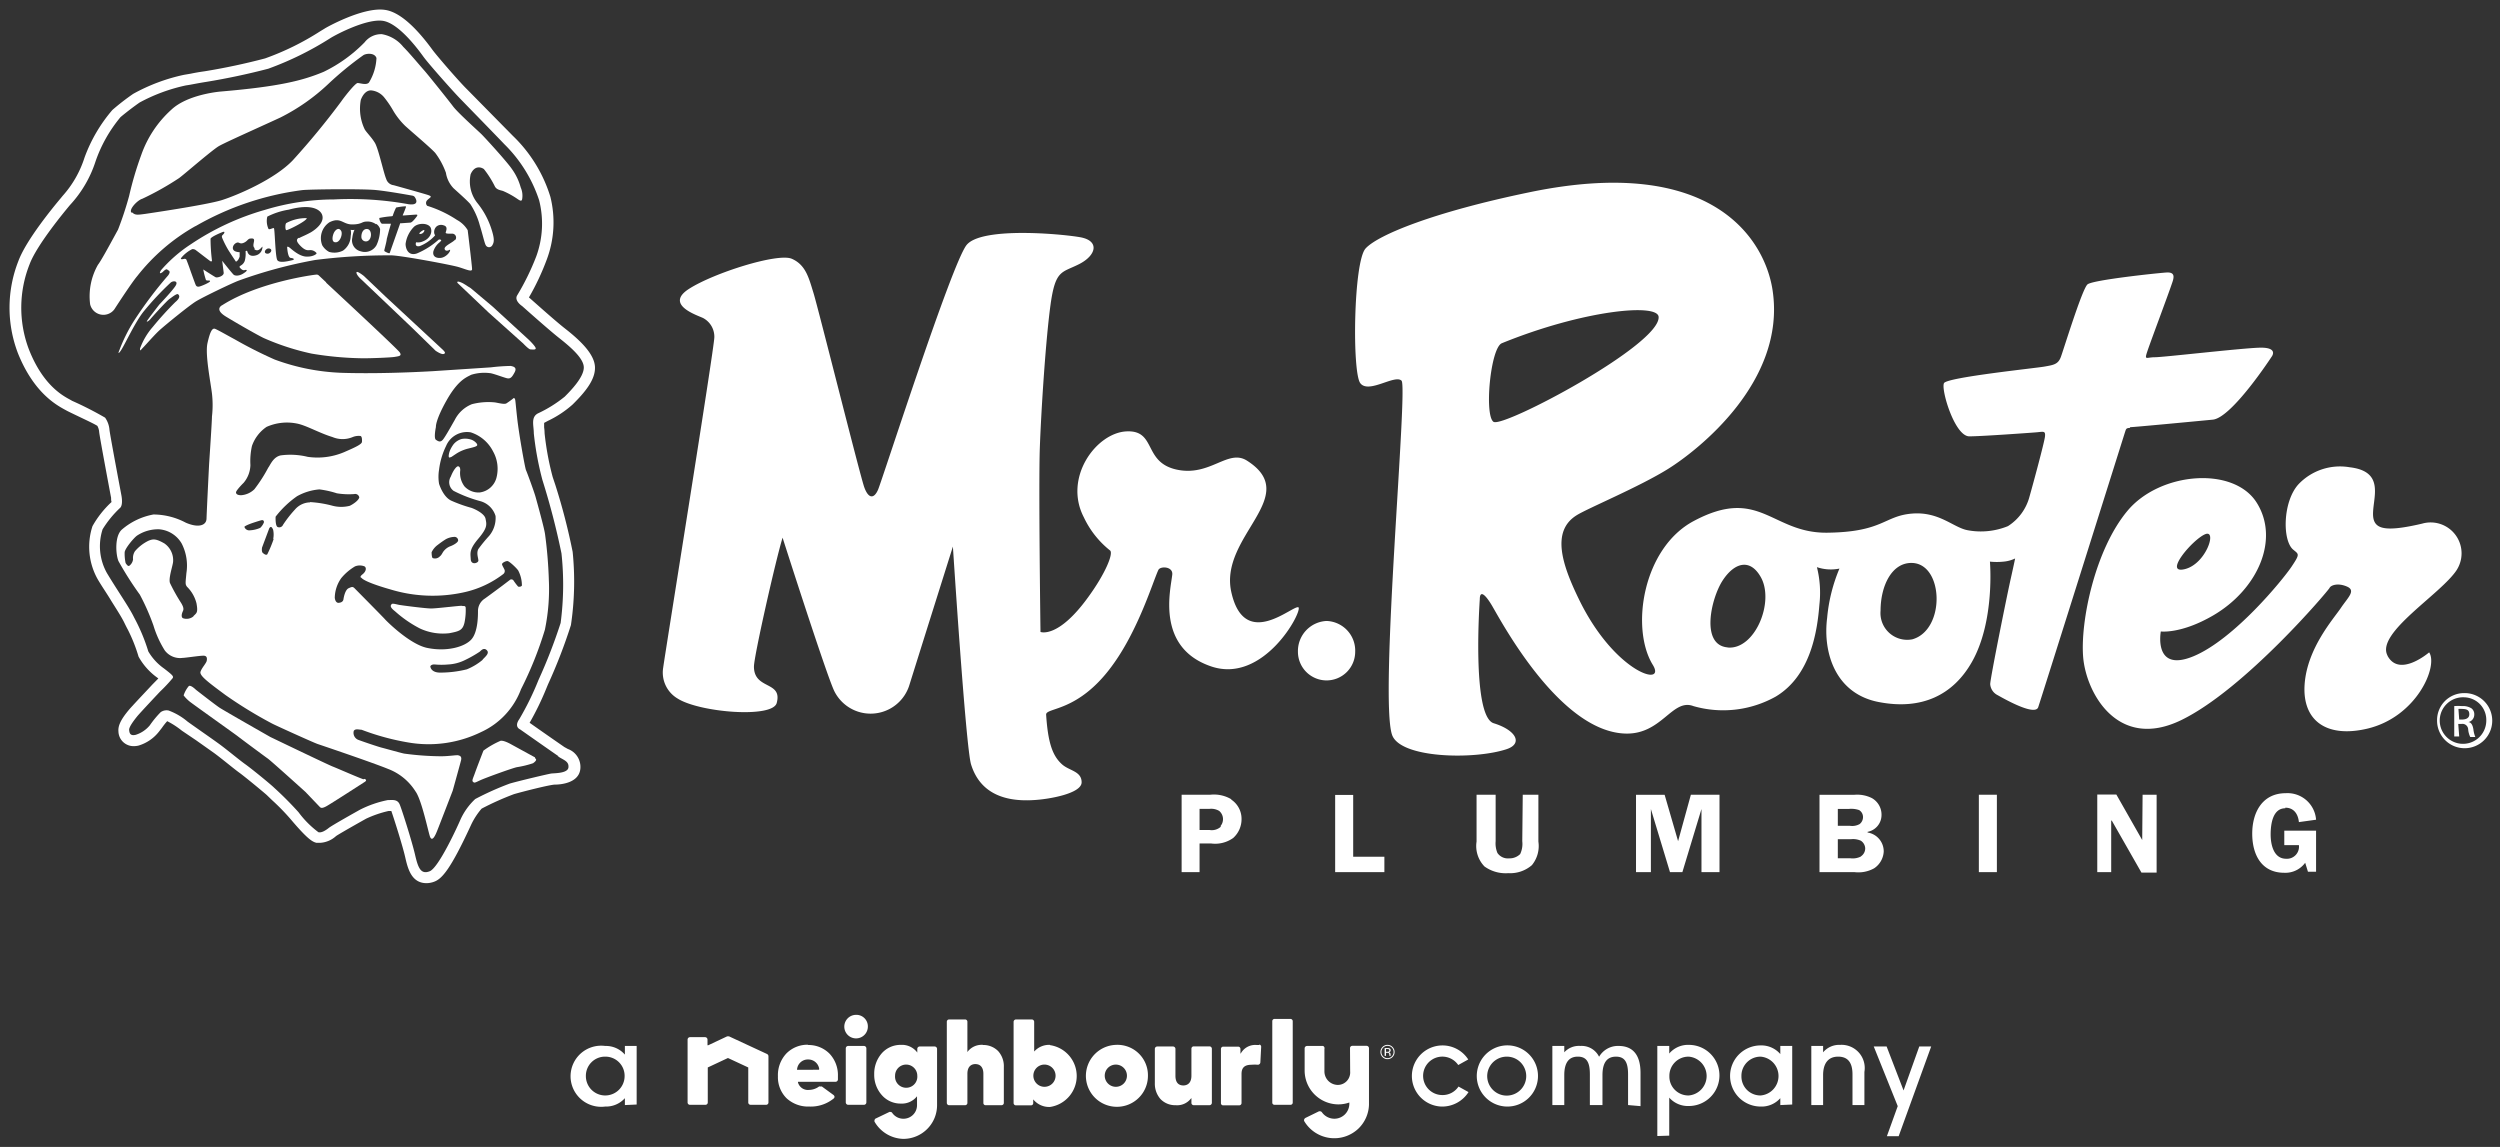
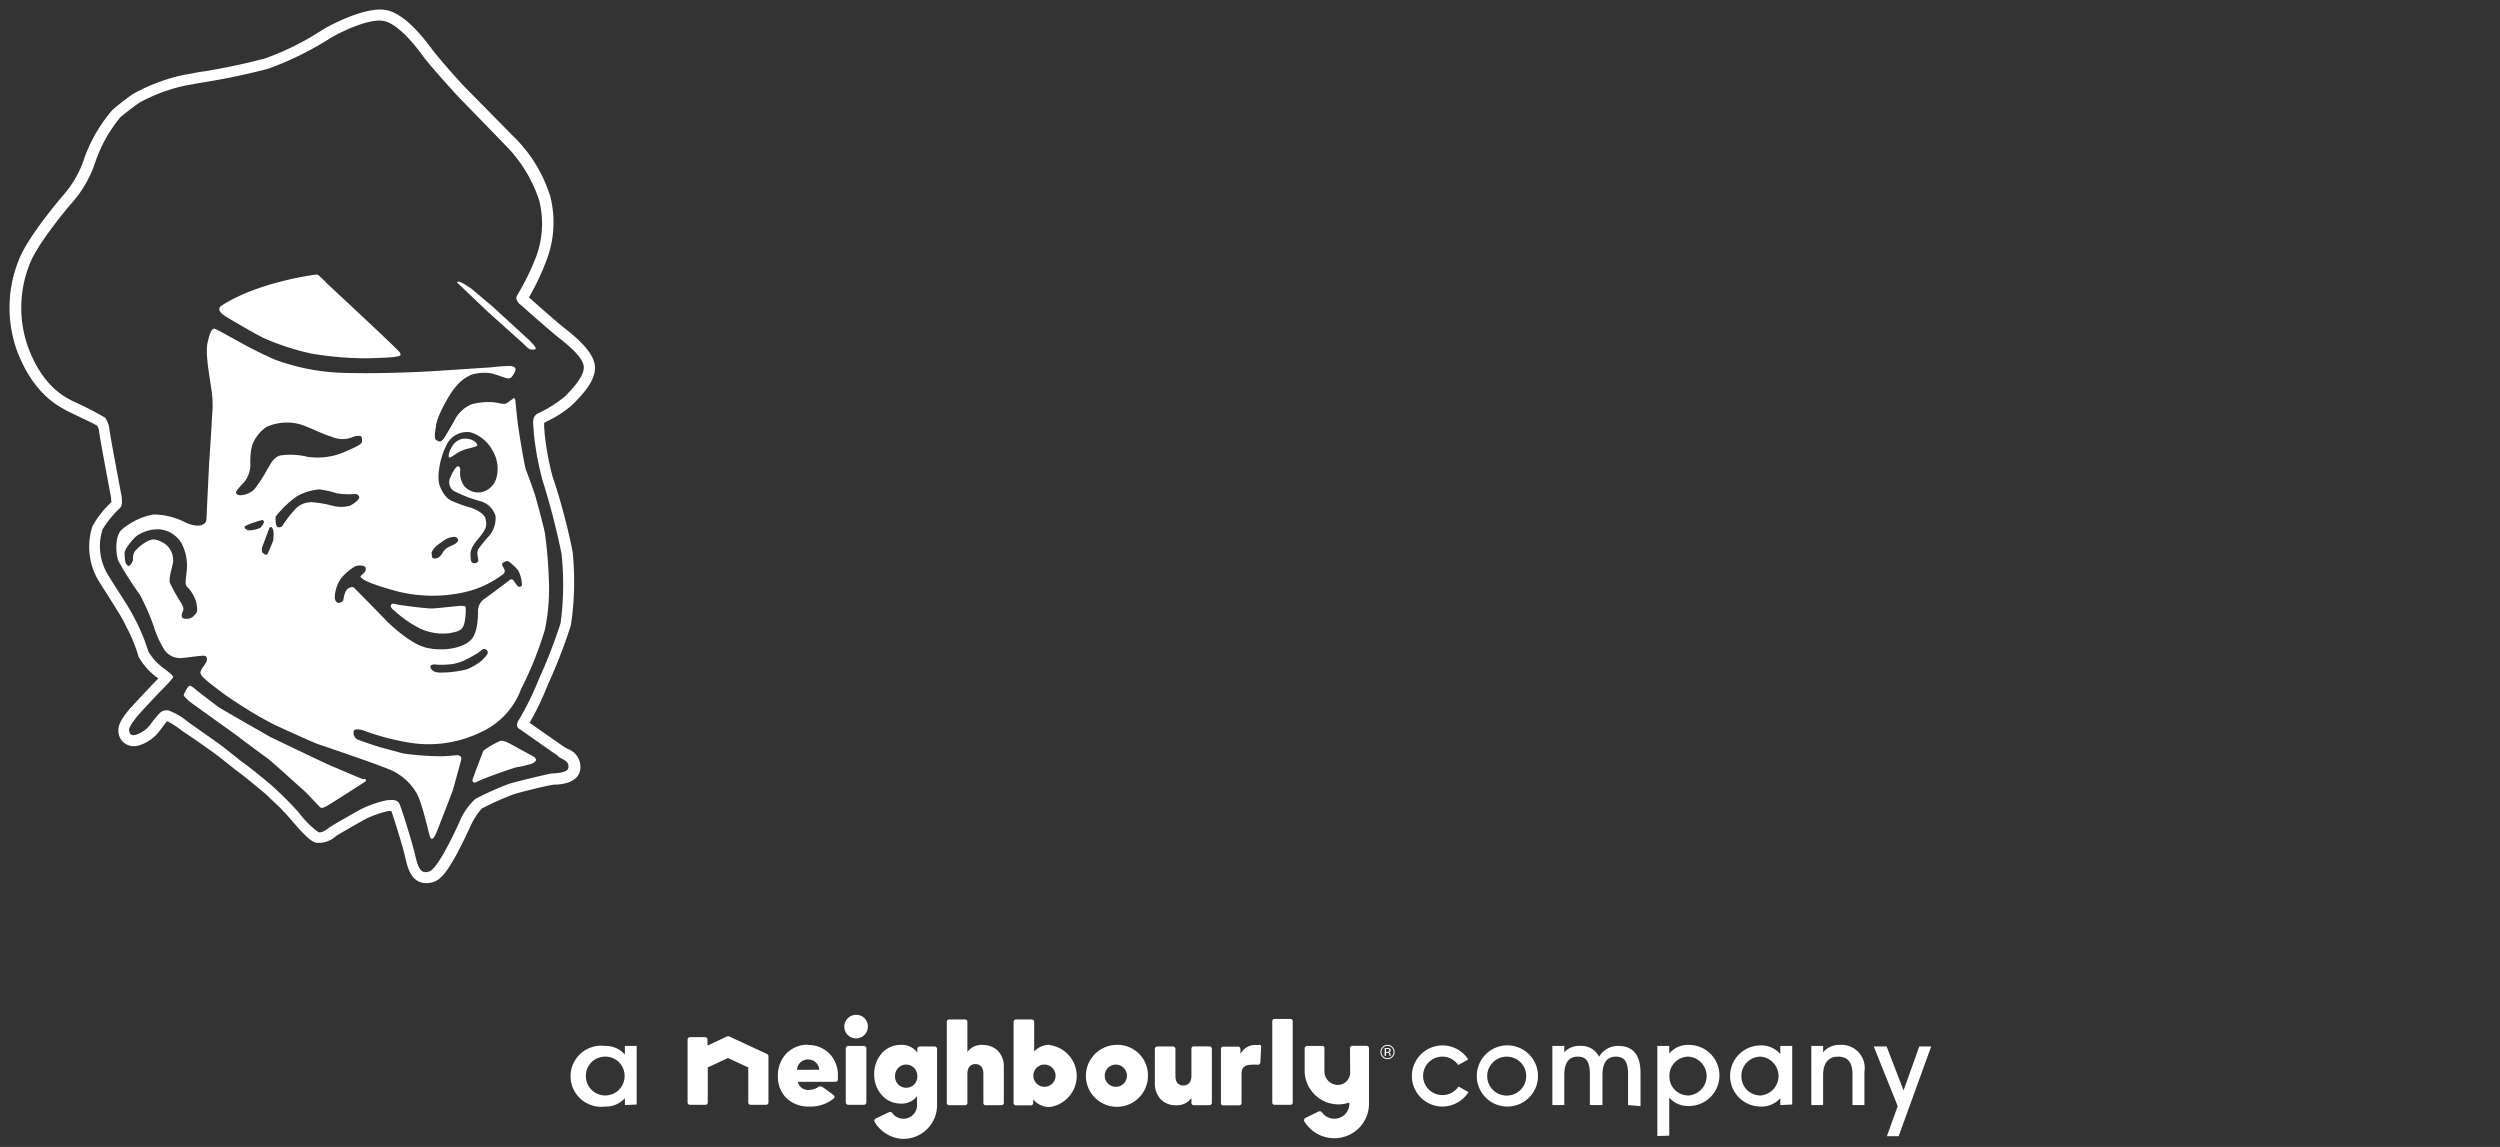
<svg xmlns="http://www.w3.org/2000/svg" width="194" height="89" fill="none">
  <rect width="100%" height="100%" fill="#333333" stroke="none" />
-   <path d="M95.53 62.011a2.644 2.644 0 00-1.615-.34h-2.221v6.004h1.392v-2.221h.903a2.399 2.399 0 001.71-.43 1.955 1.955 0 00.645-1.48 1.79 1.79 0 00-.778-1.481l-.037-.052zm-.793 2.14a1.036 1.036 0 01-.859.259h-.792v-1.644h.785c.258-.026.517.031.74.163a.837.837 0 01.104 1.17l.022.052zm58.822 3.524h1.399V61.67h-1.399v6.005zm-52.78-20.532c-.311-.355-4.183 3.48-5.228-1.192-.977-4.346 5.561-7.448 1.207-10.21-1.48-.933-2.858 1.273-5.464.696-2.607-.578-1.54-3.073-3.88-2.962-2.34.111-4.91 3.577-3.31 6.664a7.197 7.197 0 002.044 2.584c.259.252-.385 1.807-1.703 3.613-2.348 3.25-3.703 2.703-3.703 2.703s-.155-11.388-.052-14.275c.104-2.888.452-8.36.83-11.107.377-2.747.866-2.473 2.221-3.161 1.355-.689 1.6-1.822.074-2.088-1.525-.267-7.649-.815-8.804.6-1.155 1.414-6.568 18.303-6.879 19.006-.31.703-.74.703-1.066-.207-.326-.91-3.576-13.905-3.94-15.075-.362-1.17-.599-2.177-1.68-2.65-1.081-.475-6.08 1.102-7.997 2.346-1.918 1.244.74 2.059 1.126 2.259a1.644 1.644 0 01.858 1.48c0 .807-3.85 24.7-3.968 25.634a2.34 2.34 0 001.118 2.406c1.695 1.081 7.404 1.555 7.693.333.452-1.71-1.77-1-1.77-2.813 0-.8 1.689-8.27 2.222-10.003 0 0 3.398 10.64 4.013 11.906a3.147 3.147 0 005.835-.497c.925-2.961 3.369-10.72 3.369-10.72s1 15.548 1.407 16.896c.548 1.791 1.999 2.961 4.88 2.776 1.154-.06 3.702-.503 3.702-1.377s-.963-.889-1.526-1.4c-.74-.666-1.088-1.688-1.229-3.857 0-.563 2.444-.178 5.058-3.702 2.095-2.799 3.243-6.664 3.657-7.53.163-.304 1.14-.267 1.074.37-.118 1.14-1.31 5.686 3.058 7.138 4.043 1.332 7.042-4.243 6.738-4.598l.015.014zm65.457 18.044l-2.007-3.531h-1.481v6.02h1.081v-4h.045l2.302 4.036h1.178V61.67h-1.089l-.029 3.517zm-.948-32.037c.281 0 5.183-.467 6.42-.585 1.48-.134 4.583-4.902 4.583-4.902s.563-.74-1.007-.681c-1.57.06-7.405.74-8.071.74-.666 0-.829.282-.57-.488s1.636-4.443 1.866-5.139c.177-.496.363-1-.407-.948-.771.052-5.695.578-6.109.919-.415.34-1.859 5.071-2.074 5.642-.214.57-.57.614-1.281.74-.71.126-7.523.83-7.782 1.28-.259.452.822 4.132 1.962 4.132.941 0 4.628-.266 5.184-.31.555-.045.74-.149.688.325-.052.474-.955 3.798-1.192 4.628a3.883 3.883 0 01-1.681 2.325 5.574 5.574 0 01-3.124.318c-1.111-.2-2.222-1.48-4.362-1.288-2.14.192-2.221 1.429-6.538 1.48-4.317.052-5.242-3.642-10.366-.903-3.954 2.11-4.91 8.33-3.17 11.158 1.089 1.77-2.961.63-5.738-5.101-1.288-2.65-2.162-5.25-.193-6.494.867-.555 4.91-2.22 7.168-3.642 2.258-1.422 9.108-6.738 8.064-13.794-.571-3.917-4.591-10.603-18.838-7.649-7.53 1.555-11.81 3.332-12.75 4.369-.941 1.036-1.052 9.58-.415 10.447.637.866 2.695-.703 3.206-.185.511.518-1.732 24.537-.74 27.47.614 1.835 6.345 1.961 8.885 1.125 1.303-.43.741-1.481-.992-2.014-1.733-.533-1.081-9.626-1.081-9.626 0-.592.296-.562.896.415.6.977 5.183 9.818 10.366 10.01 2.859.111 3.658-2.754 5.309-2.132a8.35 8.35 0 006.398-.74c2.754-1.652 3.228-5.183 3.384-7.138a8.152 8.152 0 00-.193-2.903 3.35 3.35 0 001.748.111 12.79 12.79 0 00-.955 3.828c-.341 2.673.622 5.865 3.983 6.524 3.362.659 5.798-.548 7.249-3.103 1.807-3.176 1.4-7.789 1.4-7.789.354.037.712.037 1.066 0 .308-.028.609-.111.889-.244 0 0-.037.214-.348 1.606-.311 1.392-1.585 7.715-1.585 8.145a1.036 1.036 0 00.541.837c.162.081 2.91 1.717 3.184.955.318-.955 6.664-21.124 6.745-21.376.082-.252.096-.281.385-.304l-.007-.051zm-49.381-.408c-.741-.466-.252-5.745.636-6.108 6.25-2.547 12.092-3.132 12.166-2.044.148 2.162-12.047 8.619-12.802 8.145v.007zm18.156 17.496c-2.125-.185-1.281-3.813-.393-5.182.889-1.37 2.111-1.777 2.962-.282 1.096 1.925-.452 5.664-2.562 5.472l-.007-.008zm14.342-.629a2.074 2.074 0 01-2.473-2.221c0-1.918.874-3.769 2.473-3.702 2.429.11 2.57 5.183 0 5.923zm36.86 1.251c-.903-1.747 4.132-4.738 5.369-6.619a2.399 2.399 0 00-2.681-3.606c-2.177.511-3.139.474-3.539.067-.992-.985 1.37-4.043-2.081-4.443a4.443 4.443 0 00-3.961 1.31c-1.237 1.341-1.274 4.384-.415 5.087.429.363.541.312-.133 1.319-.674 1.006-4.443 5.627-7.597 6.945-3.155 1.317-2.548-1.918-2.548-1.918s1.563.207 4.051-1.237c3.495-2.036 5.183-5.923 3.384-8.766-1.8-2.843-7.509-2.377-10.026.644-2.518 3.02-3.658 8.56-3.436 11.336.222 2.776 2.681 7.308 7.627 4.894 4.946-2.414 11.403-10.047 11.492-10.247.089-.2.622-.422 1.347-.111.726.31.089.836-.474 1.673-.562.837-2.613 3.117-2.806 5.923-.192 2.806 1.688 4.176 4.85 3.436 3.851-.904 5.531-4.857 4.813-5.924 0 0-2.317 2-3.236.252v-.015zM171.1 41.465c.985-.445.104 2.302-1.569 2.702-1.674.4.585-2.266 1.569-2.703zm6.242 21.212c.674 0 .993.511 1.052 1.118l1.333-.185a2.222 2.222 0 00-2.355-2.058c-1.807 0-2.599 1.48-2.599 3.14 0 1.658.74 3.035 2.481 3.035a1.901 1.901 0 001.629-.777l.214.696h.63v-3.184h-2.466v1.118h1.133a.937.937 0 01-.585.997.93.93 0 01-.407.062c-.97 0-1.2-1.104-1.2-1.881 0-.777.148-2.036 1.14-2.036v-.045zm-72.335-.992h-1.399v5.99h3.82v-1.192h-2.421v-4.798zm.156-11.106a2.303 2.303 0 00-2.222-2.392 2.334 2.334 0 00-2.221 2.392 2.223 2.223 0 002.221 2.221 2.223 2.223 0 002.222-2.221zm39.762 13.972a1.328 1.328 0 001.081-1.296 1.477 1.477 0 00-.74-1.318 2.54 2.54 0 00-1.377-.26h-2.696v5.998h2.696a2.51 2.51 0 001.547-.296 1.669 1.669 0 00.741-1.296 1.482 1.482 0 00-1.252-1.48v-.052zm-2.31-1.777h.844c.272-.03.548 0 .807.088a.627.627 0 01.304.541.687.687 0 01-.267.548 1.19 1.19 0 01-.74.133h-.948v-1.31zm1.77 3.702a1.423 1.423 0 01-.8.126h-.97V65.12h1.044c.253-.025.508.016.74.118a.743.743 0 01.341.585.736.736 0 01-.311.614l-.044.038zm-14.165-1.2l-1.044-3.598h-2.222v5.997h1.155v-4.894l1.481 4.894h.963l1.481-4.894v4.894h1.399V61.67h-2.221l-.992 3.606zm-12.092 0a1.84 1.84 0 01-.163 1 1.17 1.17 0 01-.866.333.975.975 0 01-.896-.415 1.912 1.912 0 01-.141-.918V61.67h-1.481v3.636a2.282 2.282 0 00.615 1.932 2.806 2.806 0 001.844.519 2.57 2.57 0 001.836-.622 2.36 2.36 0 00.445-.862c.086-.314.106-.644.058-.967V61.67h-1.214l-.037 3.606zm73.098-11.491a2.138 2.138 0 011.548 3.647 2.141 2.141 0 01-3.658-1.522 2.103 2.103 0 01.608-1.506 2.1 2.1 0 011.502-.619zm0 .326a1.809 1.809 0 00-1.88 2.093 1.813 1.813 0 001.39 1.474 1.807 1.807 0 002.2-1.753 1.75 1.75 0 00-1.038-1.662 1.755 1.755 0 00-.672-.152zm-.392 3.036h-.385v-2.355c.199-.015.4-.015.599 0 .26-.02.518.043.741.178a.575.575 0 01.215.488.596.596 0 01-.46.578c.208 0 .341.222.393.577.023.199.073.393.148.578h-.392a1.61 1.61 0 01-.163-.6.445.445 0 00-.511-.415h-.259l.074.97zm0-1.311h.214c.311 0 .57-.111.57-.407 0-.297-.148-.415-.57-.415a1.207 1.207 0 00-.274 0l.06.822z" fill="#fff" />
  <path fill-rule="evenodd" clip-rule="evenodd" d="M44.045 58.109l-.252-.14a345.92 345.92 0 01-2.695-1.881c.488-.852.918-1.735 1.288-2.644l.134-.325a40.92 40.92 0 001.784-4.613c.28-1.88.325-3.788.134-5.68a47.988 47.988 0 00-1.34-5.182l-.208-.622c-.3-1.114-.51-2.25-.63-3.399a3.251 3.251 0 00-.036-.459v-.348l.288-.155c.7-.33 1.349-.759 1.926-1.274.925-.918 1.77-1.902 1.732-2.902-.037-1-1.118-2.044-2.288-2.962-.573-.441-1.765-1.496-2.424-2.08l-.002-.002-.012-.01c-.185-.164-.326-.29-.398-.351a19.185 19.185 0 001.392-2.962 8.211 8.211 0 00.274-4.835 11.047 11.047 0 00-2.91-4.738L36.241 6.93c-.578-.562-2.325-2.576-2.688-3.072C32.168 1.963 30.909.897 29.85.764c-1.703-.237-4.62 1.414-4.665 1.458l-.319.193a20.878 20.878 0 01-4.294 2.117 49.089 49.089 0 01-4.695 1c-.526.074-.822.133-1.074.185l-.525.089a14.193 14.193 0 00-3.947 1.48c-.562.387-1.1.804-1.614 1.252a11.927 11.927 0 00-2.162 3.702 8.143 8.143 0 01-1.696 2.962l-.133.163c-.622.74-2.695 3.265-3.295 4.88a9.892 9.892 0 00-.045 7.151c1.23 3.082 2.99 4.036 3.692 4.417l.048.026c.07.041.22.115.415.21a155.137 155.137 0 00.532.256l.317.152c.426.203.942.449 1.164.589.082.148.13.312.141.481.074.578.837 4.628.926 5.102 0 .096 0 .23.037.326a7.632 7.632 0 00-1.481 1.873 5.138 5.138 0 00.414 4.139c.182.309.376.608.561.894.17.263.334.516.476.757l.145.231c.376.597.7 1.111.877 1.48.096.199.178.362.259.51.346.678.628 1.387.844 2.118.363.654.87 1.219 1.481 1.65l.052.045-.104.104-.363.37c-.07.077-.218.234-.4.428-.503.535-1.273 1.355-1.436 1.556-.615.74-.83 1.215-.792 1.651a1.17 1.17 0 001.184 1.14 1.6 1.6 0 00.378-.044 3.168 3.168 0 001.57-1.066l.237-.303c.127-.184.265-.36.415-.526.404.206.787.454 1.14.74l1.096.74 1.392.985c.274.2.659.504 1.029.8.37.296.74.592.948.74.466.341 1.843 1.481 2.11 1.718l.422.407c.511.464.994.959 1.444 1.481 1.318 1.555 1.68 1.748 2 1.83h.295a2.01 2.01 0 001.23-.527c.148-.103.844-.51 2.08-1.206l.252-.141a8.487 8.487 0 011.725-.593h.23c.237.682.874 2.696 1.073 3.57.2.873.474 2.028 1.66 2.028a1.72 1.72 0 00.621-.126c.593-.23 1.266-1.014 2.755-4.228l.096-.207c.211-.44.48-.852.8-1.222a22.05 22.05 0 012.51-1.125c.74-.215 2.82-.74 3.176-.74.356 0 1.874-.082 1.977-1.237a1.48 1.48 0 00-.962-1.525l-.03-.015zm-.689.585c-.459-.311-2.998-2.095-2.998-2.095s-.49-.185-.06-.793a22.256 22.256 0 001.481-3.02 40.933 40.933 0 001.726-4.443 22.67 22.67 0 00.066-5.398 57.097 57.097 0 00-1.48-5.7 23.474 23.474 0 01-.667-3.614c0-.145-.014-.292-.028-.436-.043-.457-.084-.88.339-1.112a9.922 9.922 0 002.088-1.303c.533-.533 1.48-1.525 1.48-2.265 0-.74-1.14-1.674-1.954-2.318-.814-.644-2.828-2.443-2.828-2.443s-.645-.415-.386-.837a19.251 19.251 0 001.481-3.028 7.403 7.403 0 00.223-4.34 10.816 10.816 0 00-2.696-4.353c-.303-.32-1.312-1.359-2.188-2.26a484.061 484.061 0 01-1.322-1.36c-.547-.57-2.369-2.614-2.776-3.177-.407-.563-1.91-2.606-3.155-2.784-1.244-.177-3.59 1.044-4.072 1.348a24.575 24.575 0 01-4.813 2.37 52.66 52.66 0 01-4.806 1.02c-.253.04-.45.074-.614.103l-.34.063c-.208.04-.384.074-.63.109a13.45 13.45 0 00-3.591 1.325c-.837.585-1.481 1.133-1.481 1.133a10.92 10.92 0 00-1.94 3.436 9.077 9.077 0 01-1.985 3.39c-.385.46-2.57 3.088-3.132 4.591a9.136 9.136 0 00-.074 6.56C3.306 29.86 4.847 30.693 5.413 31c.077.042.135.074.173.1.88.39 1.737.827 2.57 1.31.198.281.316.612.34.955.074.57.918 5.035.918 5.035s.163.74-.082 1a8.087 8.087 0 00-1.37 1.673 4.265 4.265 0 00.341 3.406c.34.566.684 1.103 1 1.595v.002c.469.73.873 1.36 1.103 1.838.455.84.825 1.723 1.103 2.636.308.525.724.977 1.222 1.326.681.526.74.6.674.74-.307.37-.636.721-.985 1.051 0 0-1.577 1.674-1.784 1.933-.208.26-.637.807-.615 1.044.022.237.074.481.511.378a2.33 2.33 0 001.096-.74c.249-.362.529-.702.837-1.015a.782.782 0 01.293-.13.792.792 0 01.321-.003c.54.2 1.042.493 1.481.866.25.18.62.44 1.007.712l.618.434c.343.242.656.464.863.616.271.199.65.5 1.016.79l.008.007c.381.304.75.596.968.75.43.304 1.88 1.481 2.221 1.807a26.876 26.876 0 011.903 1.91 7.47 7.47 0 001.548 1.555c.244.06.57-.148.8-.333.229-.185 2.036-1.2 2.436-1.422a8.32 8.32 0 012.147-.74l.149-.003c.305-.01.616-.02.77.336.177.415.962 2.903 1.191 3.895.23.992.43 1.577 1.14 1.296.711-.282 2.222-3.614 2.392-4.02a5.011 5.011 0 011.14-1.585 22.626 22.626 0 012.68-1.2c.741-.215 2.963-.74 3.207-.777.043-.007.111-.011.195-.016.391-.024 1.116-.07 1.153-.466.034-.368-.206-.502-.526-.681h-.002a4.757 4.757 0 01-.309-.185l.081.015z" fill="#fff" />
-   <path d="M34.419 27.47c-.178.052-.614-.251-.614-.251l-1.852-1.807-4.013-3.82c-.155-.148-.34-.407-.26-.482.082-.074.556.304.556.304l1.688 1.607 4.443 4.124c.178.178.23.274.052.326zm-1.54-9.617c.133-.038 0 .288-.252.303-.252.015.119-.266.252-.303zm-6.909.111c-.155.214-.303.836.06.836.355.03.585-.636.444-.88-.14-.245-.348-.171-.503.044zm2.33.757a.35.35 0 00.158.005h.015c.422-.11.415-.955 0-.955-.274-.015-.43.281-.43.592a.348.348 0 00.258.358zm-6.076-1.416c-.104.044-.104.555 0 .555h-.008c.104.03 1.637-.74 1.585-.933a3.23 3.23 0 00-1.577.378z" fill="#fff" />
-   <path fill-rule="evenodd" clip-rule="evenodd" d="M23.475 14.75a22.335 22.335 0 00-8.3 2.799h-.015a15.275 15.275 0 00-4.502 3.865c-.407.481-1.378 1.962-1.785 2.591a1.058 1.058 0 01-1.88-.4 4.938 4.938 0 01.607-3.057c.224-.279.866-1.46 1.26-2.182.14-.257.248-.456.295-.536.335-.86.624-1.737.866-2.628.245-1.078.56-2.139.94-3.177a8.507 8.507 0 012.333-3.51c1.296-1.22 3.85-1.413 3.85-1.413 4.51-.385 6.339-.844 7.982-1.533a11.306 11.306 0 003.17-2.288 1.63 1.63 0 011.332-.63 2.74 2.74 0 011.666.986c.336.33.931 1.024 1.313 1.47.158.183.28.324.331.38.178.193 1.851 2.274 2.221 2.77.273.365 1.206 1.23 1.784 1.766.207.191.368.34.438.41.266.267 1.925 2.074 2.347 2.688.31.433.54.916.681 1.43.123.281.161.592.111.895-.037.208-.177.119-.355 0a6.491 6.491 0 00-1.14-.63l-.109-.03c-.181-.047-.411-.106-.52-.332a7.478 7.478 0 00-.845-1.333c-.185-.133-.703-.34-1.03.4a2.68 2.68 0 00.512 2.221 6.21 6.21 0 011.059 1.903c.318.933.244 1.155.118 1.377a.289.289 0 01-.518 0c-.054-.091-.132-.376-.223-.713-.072-.264-.152-.56-.236-.82a5.68 5.68 0 00-.74-1.658c-.23-.259-.648-.635-1.021-.972a63.42 63.42 0 01-.276-.25 2.222 2.222 0 01-.592-1.199 5.822 5.822 0 00-.822-1.533c-.208-.243-.937-.879-1.573-1.434a64.927 64.927 0 01-.76-.668 5.715 5.715 0 01-.917-1.155 7.83 7.83 0 00-.74-1.089 1.481 1.481 0 00-1.008-.518c-.348 0-.622.303-.785.74a3.701 3.701 0 00.304 2.288c.081.13.188.257.306.398.151.18.32.381.479.639.165.269.365 1.012.546 1.683.128.475.246.914.335 1.123a.689.689 0 00.585.489s2.103.585 2.599.74c.368.115.304.165.162.277-.05.04-.109.086-.162.145a.305.305 0 000 .437 9.045 9.045 0 012.31 1.096c.343.185.629.458.83.792 0 0 .34 2.784.34 3.028 0 .187-.276.093-.66-.038-.12-.04-.249-.084-.384-.125-.57-.17-4.235-.859-5.183-.91a45.3 45.3 0 00-5.96.362 36.462 36.462 0 00-5.925 1.6c-.518.192-2.754 1.266-3.31 1.607-.555.34-2.473 1.91-2.858 2.265-.257.238-.659.68-.948.997-.145.159-.261.287-.318.343a2.17 2.17 0 00-.104.114c-.088.102-.118.136-.118-.054.223-.617.56-1.188.992-1.681a25.274 25.274 0 011.74-1.918c.437-.363.319-.533.223-.614-.078-.066-.324.114-.529.263l-.138.1c-.215.147-1.37 1.421-1.48 1.562-.112.14-.282.237-.282.177 0-.059.97-1.303.97-1.303s.962-1.007 1.244-1.429c.281-.422-.156-.437-.348-.288a22.395 22.395 0 00-2.155 2.31c-.426.553-.888 1.433-1.246 2.113-.22.42-.401.763-.509.907-.281.378-.074-.096-.074-.096.293-.775.663-1.52 1.103-2.221a31.605 31.605 0 012.68-3.569c.187-.274.094-.332-.001-.391-.026-.017-.052-.032-.072-.053-.097-.096-.356.192-.356.192-.385.267-.14-.133-.14-.133a11.012 11.012 0 012.332-2.029 20.184 20.184 0 015.724-2.658 18.56 18.56 0 015.383-.814 25.34 25.34 0 015.768.37c.844.118.63-.37.474-.577a.319.319 0 00-.14-.082s-1.807-.333-2.83-.437c-1.021-.103-4.93-.066-5.723 0zm-12.432.674c-.385.111-1.066.837-.844 1.074l.066-.008c.22.213.406.188.956.114l.074-.01s4.731-.689 5.923-1.066c1.192-.378 4.087-1.607 5.502-3.088a59.375 59.375 0 003.776-4.59c.119-.186 1.059-1.407 1.259-1.407.054 0 .129.014.214.03.228.043.527.098.667-.075.35-.572.549-1.225.578-1.895-.126-.385-.689-.385-.993-.237a25.687 25.687 0 00-2.754 2.258 15.548 15.548 0 01-3.702 2.592c-.466.217-1.086.499-1.727.79-1.305.594-2.697 1.227-3.05 1.43-.335.195-1.316 1.015-2.1 1.67-.442.37-.821.688-.987.811a22.373 22.373 0 01-2.858 1.607zm24.347 3.048a.304.304 0 01-.075.165l.007-.044c-.074.091-.223.186-.375.281-.242.153-.49.31-.44.46.082.244.416.037.416.037.066.14-.319.614-.74.644-.423.03-.63-.186-.549-.526a1.48 1.48 0 01.474-.681c.096-.096.178-.148.096-.2a.171.171 0 00-.177 0 5.987 5.987 0 01-1.674 1.059c-.681.23-.88-.385-.88-.74.067-.509.302-.98.666-1.34.384-.327 1.162-.275 1.295.118.134.392-.118.836-.607 1.021a.903.903 0 01-.54.074s-.148.393.288.296a3.103 3.103 0 001.104-.74c.11-.111.096-.111.044-.163a.576.576 0 01.156-.622.563.563 0 01.533-.089c.32.082.242.33.196.48-.017.055-.03.097-.019.113.045.059.17.059.46.059a.303.303 0 01.341.338zm-3.126-1.819c.178-.007.111.074.111.074v.022s-.362.526-.533.526l-.74.052c-.03 0-.033-.013-.036-.013-.002 0-.004.003-.009.013-.014.03-.784 2.221-.814 2.303-.03.081-.363-.111-.363-.111a.104.104 0 01-.06-.09c0-.015.024-.107.055-.228.057-.226.138-.551.138-.652l.178-.682c.03-.088.148-.503.148-.503h-.674c-.133 0-.259-.393-.222-.452.296-.06.595-.102.896-.126.089-.007.148-.014.148-.074a4.54 4.54 0 01.252-.607c.232-.05.467-.082.703-.096.09 0 .067.03.045.104a7.867 7.867 0 01-.222.555c-.03.052-.015.052.066.052l.933-.067zm-3.828.54c.264-.02.526.053.74.208l.03-.022a.74.74 0 01.289.392c0 .435-.096.865-.281 1.259a1.036 1.036 0 01-1.215.474.872.872 0 01-.659-1.059c.024-.213.081-.42.17-.615a.542.542 0 01-.296 0 1.153 1.153 0 010 .474 1.406 1.406 0 01-.592 1.14 1.48 1.48 0 01-1.081.104 1.369 1.369 0 01-.533-.51 1.48 1.48 0 01.563-1.793c.532-.261.792-.14 1.082-.007.186.086.383.178.673.178.437 0 .621-.078.772-.141a.776.776 0 01.338-.081zm-8.742 1.627c-.03.151-.065.322.064.432l-.015.089c.25.204.452-.023.556-.14.032-.035.054-.06.066-.06a.674.674 0 01-.525.681c-.526.139-.627-.233-.651-.322l-.001-.004c-.022-.081-.133 0-.133 0a2.17 2.17 0 01-.06.74.674.674 0 01-.303.365c-.084.057-.137.093-.082.162.119.147.23.207.311.207.082 0 .178-.06.222 0 .045.059-.207.222-.333.296-.303.163-.555.133-.659.067-.103-.067-.91-1.096-.91-1.096s.088.666.118.925c.03.26-.496.408-.615.356-.118-.052-.97-.608-.97-.608.048.277.118.55.208.815.04.047.117.046.186.045.071 0 .132-.002.132.051 0 .104-.726.407-.859.422-.133.015-.185-.022-.237-.096-.028-.04-.23-.603-.417-1.122a21.47 21.47 0 00-.323-.877.162.162 0 00-.163-.06.525.525 0 00-.03.006c-.095.02-.329.067-.192-.102.229-.276.514-.5.836-.659a.386.386 0 01.304.097c.041.027.263.197.497.378.275.21.566.434.606.458.074.045.126.015.126-.051-.07-.56-.107-1.124-.11-1.689.066-.163.762-.451.932-.518.17-.067.178.03.082.148-.097.119-.186.126-.097.34.12.28.256.552.408.815.118.207.644.992.644.992s.177-.037.289-.392v-.34a.995.995 0 01-.341-.067c-.311-.134-.193-.511.06-.644.125-.067.187-.04.255-.011.069.03.145.062.3.01a.812.812 0 00.323-.213c.077-.074.14-.134.24-.134.333-.046.3.114.26.308zm.893.81c-.066-.09-.022-.208.09-.29a.267.267 0 01.34 0c.074.082.03.208-.09.29a.28.28 0 01-.34 0zm2.886-1.282a4.671 4.671 0 00-.25.12l-.051-.008c-.245.148-.097.363.11.585.379.397.575.38.739.367.028-.002.056-.005.084-.005a.643.643 0 01.459.23c.03.089-.297.274-.674.274-.524.046-1.061-.4-1.329-.623a1.133 1.133 0 00-.152-.117c-.126-.06-.126 0-.126 0s.037.821.274.844c.237.022.326.11.155.17l-.072.017c-.347.08-.968.224-1.12-.017-.096-.153-.145-.973-.185-1.629-.028-.458-.05-.836-.081-.851-.033-.017-.1.007-.171.034-.09.033-.19.07-.244.032a1.48 1.48 0 01-.096-.962 5.648 5.648 0 011.666-.54c1.844-.497 2.458.044 2.584.392.237.629-.592 1.206-.874 1.37a8.71 8.71 0 01-.646.317z" fill="#fff" />
  <path d="M24.734 21.37l.592.555h-.03s5.532 5.131 5.724 5.42c.172.257-.034.291-.285.332l-.092.016c-.29.052-1.726.11-2.466.11a25.635 25.635 0 01-3.991-.362 19.132 19.132 0 01-3.702-1.2c-.348-.155-2.022-1.103-2.962-1.68-.94-.578-.274-.881-.274-.881 2.858-1.814 7.175-2.37 7.3-2.37a.237.237 0 01.186.06zm10.692 13.823l-.4.267-.037.007c-.17.096-.17-.015-.17-.11a1.48 1.48 0 01.118-.445c.071-.154.158-.3.26-.437.16-.193.374-.334.614-.407.247-.048.502-.033.74.044.208.06.46.267.482.4.02.118-.222.178-.539.257-.041.01-.084.02-.127.032-.334.077-.652.21-.94.392zM34.835 47.1c.446-.047.853-.09.99-.09l.105.022c.207-.037.207.119.207.119.017.385-.013.77-.089 1.147-.14.63-.43.69-1.17.837a4.227 4.227 0 01-2.288-.363 9.15 9.15 0 01-1.94-1.34c-.44-.337-.331-.463-.266-.538l.014-.017c.047-.059.259-.01.436.031l.127.028c.185.037 2.051.282 2.495.282.244 0 .84-.063 1.38-.119z" fill="#fff" />
  <path fill-rule="evenodd" clip-rule="evenodd" d="M42.297 41.465c.154 1.137.25 2.28.29 3.428v.037a15.548 15.548 0 01-.304 3.939 28.086 28.086 0 01-1.851 4.612 5.925 5.925 0 01-3.11 3.332 9.248 9.248 0 01-5.613.807 18.992 18.992 0 01-3.65-.992c-.046 0-.099-.007-.155-.014-.171-.021-.369-.046-.453.11a.585.585 0 00.356.69c.392.147 1.525.532 1.821.606.112.028.348.093.613.165.44.12.958.262 1.12.294.95.131 1.907.2 2.866.208.312 0 .633-.03.885-.054.23-.022.402-.038.455-.02l.018.006c.111.035.266.085.19.393-.082.326-.645 2.347-.645 2.347s-1.17 3.036-1.23 3.17l-.017.04c-.087.207-.366.868-.538.285-.042-.144-.1-.371-.168-.643-.23-.912-.587-2.326-.935-2.8a4.332 4.332 0 00-2.14-1.747c-1.273-.518-5.16-1.829-5.464-1.933-.304-.103-3.28-1.45-3.525-1.584a33.425 33.425 0 01-3.628-2.221c-1.34-.992-2.022-1.503-1.925-1.8.05-.154.168-.327.276-.483.098-.143.187-.272.205-.36.037-.186.03-.386-.222-.4-.143-.009-.586.047-.982.097-.302.038-.576.073-.67.073a1.481 1.481 0 01-1.384-.585 7.877 7.877 0 01-.874-1.925 17.272 17.272 0 00-1.059-2.4 25.565 25.565 0 01-1.658-2.605c-.208-.504-.311-1.933.266-2.444a5.183 5.183 0 012.451-1.17 5.42 5.42 0 012.51.637c.992.43 1.592.208 1.607-.31.015-.52.185-3.97.207-4.332.023-.363.215-3.206.215-3.591a7.86 7.86 0 000-1.792c-.027-.216-.07-.492-.117-.8-.162-1.042-.38-2.446-.23-3.11.192-.858.362-1.192.584-1.11.143.052.589.3.987.52.218.12.422.233.553.302a33.513 33.513 0 003.088 1.562c1.662.617 3.412.964 5.183 1.03 2.444.08 5.294-.023 7.094-.127l4.494-.296c.514-.063 1.03-.1 1.548-.11.207.044.51.11.303.495-.207.385-.325.518-.592.46-.267-.06-1.14-.4-1.355-.4a3.434 3.434 0 00-1.429.133l-.123.064c-.369.186-.973.492-1.773 1.905-.896 1.585-.836 2.08-.836 2.08s-.185.867 0 .993.34.215.533 0c.157-.175.59-.942.816-1.343l.117-.204c.28-.552.75-.984 1.325-1.215a5.097 5.097 0 011.777-.14c.07.01.15.026.232.042.254.05.535.106.664.039.184-.119.363-.248.533-.385 0 0 .045-.067.111 0 .046.045.053.122.098.57.021.211.05.503.095.91.14 1.282.614 3.925.689 4.08.074.156.629 1.666.74 2.066l.016.058c.142.51.675 2.427.724 2.86zm-27.664 6.542a.837.837 0 00.393-.19h-.022a3.1 3.1 0 01.088-.086c.186-.178.273-.26.157-.906a2.732 2.732 0 00-.74-1.296c-.128-.18-.122-.24-.065-.837l.02-.214a3.754 3.754 0 00-.363-2.295 2.222 2.222 0 00-1.755-1.11 2.961 2.961 0 00-1.696.48c-.237.148-.977 1.03-.977 1.318a3.53 3.53 0 00.074.822l.028.04c.078.11.178.251.283.153a.741.741 0 00.267-.482.962.962 0 01.148-.629 3.26 3.26 0 011.036-.807c.378-.163.607-.163 1.244.2a1.577 1.577 0 01.681 1.392c0 .093-.046.28-.1.499-.101.408-.23.931-.144 1.182.258.538.55 1.06.874 1.562.133.23.222.43.133.614-.089.186-.163.46 0 .556.14.05.29.062.436.034zm19.986-13.406a5.776 5.776 0 00-.548 1.85c-.06.361-.06.729 0 1.09 0 0 .304 1.028.963 1.317.48.213.975.391 1.48.533.134.023 1.074.408 1.163.86l.01.048c.084.421.134.671-.565 1.499-.649.767-.629 1.056-.602 1.452l.01.147c.022.481.592.304.592.104 0-.059-.015-.132-.031-.215-.04-.2-.09-.456.03-.681.26-.357.539-.698.837-1.022.36-.43.538-.982.497-1.54a1.702 1.702 0 00-1.163-1.148 10.315 10.315 0 01-2.096-.807.83.83 0 01-.214-1.103c.244-.615.489-.822.577-.8.09.023.156.097.156.304-.059.447.061.899.333 1.259a1.48 1.48 0 001.185.466 1.549 1.549 0 001.28-1.096 2.754 2.754 0 00-.251-2.088 2.963 2.963 0 00-1.733-1.48 1.755 1.755 0 00-1.91 1.05zm-.022 7.241a7.24 7.24 0 00-.622.437 1.48 1.48 0 00-.482.577s0 .415.09.452a.511.511 0 00.555-.14c.14-.104.207-.304.288-.393.129-.168.3-.299.496-.378.238-.081.63-.296.63-.466a.28.28 0 00-.319-.267 1.48 1.48 0 00-.636.178zm-15.468-.746a.392.392 0 00.259.058h-.03c.289-.01.573-.076.837-.193.128-.121.227-.27.289-.437 0-.074-.03-.192-.193-.155-.163.037-.74.23-.74.23s-.548.192-.585.288c.028.086.086.16.163.209zm1.614 1.916c.195-.393.363-.799.503-1.214l-.051.051a1.757 1.757 0 000-.74c-.075-.17-.17-.333-.304-.104l-.555 1.481s-.06.319.059.422c.118.104.266.193.348.104zm-1-5.05c.412-.534.777-1.104 1.089-1.703v.015c.03-.047.06-.098.09-.151.174-.296.391-.669.843-.782a5.644 5.644 0 012.117.111 5.287 5.287 0 002.814-.362c.837-.363 1.377-.608 1.392-.8.015-.193 0-.46-.14-.46a1.23 1.23 0 00-.57.082 2.022 2.022 0 01-1.585 0c-.475-.143-.946-.35-1.389-.543-.517-.227-.996-.436-1.395-.508a3.895 3.895 0 00-2.325.266 2.962 2.962 0 00-1.133 1.481 5.414 5.414 0 00-.119 1.481 2.22 2.22 0 01-.526 1.377c-.251.245-.592.63-.592.74 0 .112.089.223.4.223a1.644 1.644 0 001.03-.467zm3.672 1.174c.202-.096.422-.148.645-.152l-.007-.022a8.643 8.643 0 011.77.289c.432.11.885.11 1.317 0 .237-.111.681-.4.74-.652a.32.32 0 00-.392-.259 5.73 5.73 0 01-1.347-.06 7.5 7.5 0 00-1.355-.303 4.25 4.25 0 00-1.74.533 7.617 7.617 0 00-1.659 1.585s-.037.703.155.8a.316.316 0 00.352-.066.32.32 0 00.07-.105 9.11 9.11 0 01.926-1.185 1.59 1.59 0 01.525-.403zm12.81 12.805a4.62 4.62 0 001.23-.74h-.015c.034-.044.082-.093.134-.145.177-.18.396-.4.207-.595-.212-.218-.412-.026-.515.073l-.04.038a9.39 9.39 0 01-1.148.651 3.31 3.31 0 01-1.296.34 5.7 5.7 0 01-.97.006 1.316 1.316 0 00-.193-.005c-.096.015-.281.089-.207.23 0 0 .081.4.74.4.7 0 1.395-.085 2.074-.253zm3.977-6.426c.052.03.252.037.304-.097l-.008-.066a2.496 2.496 0 00-.281-1.074c-.104-.17-.696-.74-.844-.74-.148 0-.415.14-.415.244 0 .056.06.171.117.276.047.09.09.171.09.205a.296.296 0 01-.118.289 7.7 7.7 0 01-2.962 1.392 11.226 11.226 0 01-5.82-.215s-1.94-.533-2.221-.896c0 0-.2-.037.089-.266.288-.23.318-.511.155-.615a.984.984 0 00-.74 0c-.406.24-.767.548-1.067.911a2.703 2.703 0 00-.503 1.525c.06.482.348.385.348.385s.289-.015.326-.266c.037-.252.155-.748.4-.86.244-.11.318-.14.459 0 .14.142 2.228 2.252 2.362 2.407.133.156 1.925 1.94 3.265 2.221 1.548.326 2.947-.088 3.45-.666.504-.578.504-1.829.504-2.221a1.14 1.14 0 01.533-.94c.385-.275 1.377-1.015 1.377-1.015l.593-.452a.2.2 0 01.259.075c.106.16.222.313.348.459z" fill="#fff" />
  <path d="M26.674 59.843c.59.252 1.28.546 1.525.628l.089-.03c.267.104 0 .245 0 .245s-2.621 1.695-2.962 1.88c-.34.185-.43.126-.503.06l-1.118-1.17s-2.68-2.421-2.925-2.592c-.245-.17-2.266-1.673-2.333-1.732-.03-.028-.71-.515-1.478-1.065-.901-.646-1.922-1.377-2.15-1.549a2.873 2.873 0 01-.57-.555 2.16 2.16 0 01.385-.704c.133-.17.57.267.57.267s1.488 1.162 1.837 1.392c.348.23 3.939 2.273 3.939 2.273s4.428 2.132 4.828 2.288c.155.06.49.203.866.364zm9.618-37.629l.237.148 1.681 1.414 2.696 2.473c.229.2.666.652.666.785s-.274.081-.407.081c-.134 0-.563-.459-.563-.459l-2.688-2.406-2.414-2.296c-.103-.251.437.037.437.037s.207.119.355.223zm3.362 35.54l1.866 1.021v.067c.207.111-.022.289-.156.385a7.662 7.662 0 01-1.243.304c-.304.052-2.474.836-2.88 1.029l-.059.027c-.35.166-.37.175-.475.084-.084-.073-.036-.197.057-.438.029-.076.063-.164.098-.265.149-.423.652-1.718.652-1.718a6.75 6.75 0 011.274-.74c.215-.134.866.244.866.244zm19.925 24.063l-3.006-1.396h-.147l-1.472.693h-.052v-.451a.189.189 0 00-.19-.179h-1.177a.19.19 0 00-.178.179v4.89a.18.18 0 00.11.166.18.18 0 00.068.013h1.199a.178.178 0 00.189-.178v-2.719l1.566-.734 1.576.734v2.719a.179.179 0 00.179.178h1.198a.178.178 0 00.19-.178v-3.59a.189.189 0 00-.106-.168m7.514-.63h-1.229a.19.19 0 00-.179.179v4.198a.189.189 0 00.18.19h1.229a.189.189 0 00.189-.19v-4.198a.188.188 0 00-.19-.179zm-.62-2.414a.915.915 0 00-.884 1.098.913.913 0 001.248.658.913.913 0 00.562-.843.893.893 0 00-.925-.913zm9.86 2.33a1.377 1.377 0 00-1.147.473l-.063.084v-2.351a.178.178 0 00-.189-.179h-1.23a.179.179 0 00-.178.179v6.297a.179.179 0 00.179.179h1.23a.18.18 0 00.174-.108.178.178 0 00.014-.07v-2.257c0-.683.431-.756.61-.756.547 0 .63.472.63.745v2.267a.169.169 0 00.18.179h1.229a.179.179 0 00.179-.179v-2.792a1.741 1.741 0 00-.442-1.228 1.597 1.597 0 00-1.177-.472m14.956 4.671a1.346 1.346 0 001.145-.473l.074-.084v.368a.18.18 0 00.179.189h1.23a.19.19 0 00.178-.19v-4.198a.189.189 0 00-.179-.178h-1.23a.179.179 0 00-.178.178v2.1c0 .682-.441.755-.62.755-.547 0-.62-.462-.62-.745v-2.1a.189.189 0 00-.19-.178h-1.229a.189.189 0 00-.179.179v2.676c-.012.45.146.889.442 1.228a1.577 1.577 0 001.177.473zm-9.322-2.289a.86.86 0 01-.862.861.863.863 0 01-.862-.86.86.86 0 011.471-.61.86.86 0 01.253.61zm-.431-2.393a1.548 1.548 0 00-1.167.452l-.063.063v-2.299a.188.188 0 00-.179-.189h-1.23a.19.19 0 00-.188.19v6.297a.178.178 0 00.189.178H80a.168.168 0 00.178-.178v-.284l.064.074a1.588 1.588 0 001.24.514 2.429 2.429 0 002.071-2.398 2.422 2.422 0 00-2.071-2.399m5.969 2.372a.86.86 0 01-.862.861.863.863 0 01-.861-.86.86.86 0 011.47-.61.86.86 0 01.253.61zm-.862-2.393a2.409 2.409 0 00-2.163 1.543 2.4 2.4 0 001.814 3.224 2.41 2.41 0 002.445-1.044 2.4 2.4 0 00.395-1.33 2.359 2.359 0 00-1.54-2.248 2.367 2.367 0 00-.95-.145zM70.32 84.41a.862.862 0 01-.862-.934.86.86 0 011.471-.61.86.86 0 01.253.61.86.86 0 01-.862.934zm2.396-3.023a.189.189 0 00-.189-.179h-1.156a.19.19 0 00-.19.179v.294l-.062-.084a1.482 1.482 0 00-1.209-.515 1.947 1.947 0 00-1.492.662 2.401 2.401 0 00-.579 1.616 2.35 2.35 0 00.579 1.606 1.923 1.923 0 001.492.672 1.485 1.485 0 001.188-.494l.063-.073v.693a1.049 1.049 0 01-1.051 1.05 1.052 1.052 0 01-.873-.452.156.156 0 00-.147-.074.106.106 0 00-.073 0l-1.051.504a.148.148 0 00-.095.116.179.179 0 000 .147 2.657 2.657 0 002.218 1.322 2.62 2.62 0 002.427-1.61c.132-.319.2-.66.2-1.003v-4.377zm25.024-.294h-.21a1.273 1.273 0 00-1.198.577l-.073.105v-.378a.178.178 0 00-.179-.178h-1.156a.179.179 0 00-.179.178v4.199a.167.167 0 00.179.178h1.24a.179.179 0 00.179-.178v-2.257c0-.493.242-.714.778-.714a2.93 2.93 0 01.494 0 .2.2 0 00.189-.178l.063-1.207a.178.178 0 00-.158-.19m2.428-1.983h-1.23a.176.176 0 00-.13.056.177.177 0 00-.048.133v6.298a.167.167 0 00.178.178h1.23a.167.167 0 00.168-.108.168.168 0 00.011-.07v-6.298a.174.174 0 00-.011-.071.184.184 0 00-.097-.103.18.18 0 00-.071-.015zm-36.596 3.947H61.85a.84.84 0 01.883-.798.852.852 0 01.84.756l-.03.042zm-.81-1.942a2.293 2.293 0 00-1.712.682 2.454 2.454 0 00-.652 1.763 2.305 2.305 0 00.662 1.7 2.472 2.472 0 001.776.651 2.819 2.819 0 001.882-.619.179.179 0 00.073-.136.22.22 0 00-.073-.137l-.904-.66a.222.222 0 00-.116 0 .158.158 0 00-.115 0c-.222.165-.49.256-.768.261a.8.8 0 01-.861-.577v-.052h2.91a.19.19 0 00.19-.168v-.284a2.423 2.423 0 00-.652-1.731 2.29 2.29 0 00-1.692-.672m42.093 2.047a.975.975 0 01-.245.73.954.954 0 01-.701.32 1.05 1.05 0 01-1.051-1.05v-1.743a.188.188 0 00-.105-.23h-1.24a.192.192 0 00-.131.05.191.191 0 00-.059.128v1.742a2.628 2.628 0 002.628 2.613 2.58 2.58 0 00.841-.146v.105a1.163 1.163 0 01-1.167 1.154 1.187 1.187 0 01-.956-.493.181.181 0 00-.147-.084h-.084l-1.051.514a.232.232 0 00-.095.105.17.17 0 00-.016.074c0 .025.005.05.016.073a2.715 2.715 0 004.204.577 2.687 2.687 0 00.82-1.847v-4.398a.19.19 0 00-.189-.178h-1.104a.178.178 0 00-.126.052.177.177 0 00-.053.126m-57.794.662a1.484 1.484 0 00-1.503 1.51 1.5 1.5 0 001.503 1.502 1.504 1.504 0 001.503-1.501 1.488 1.488 0 00-1.503-1.511zm1.524 3.757v-.535a1.955 1.955 0 01-1.524.65 2.378 2.378 0 01-2.478-1.37 2.37 2.37 0 011.477-3.252 2.378 2.378 0 011-.08 1.946 1.946 0 011.525.672v-.672h.914v4.545l-.914.042zm65.466-1.007a2.426 2.426 0 01-2.102 1.123 2.379 2.379 0 01-1.991-1.214 2.368 2.368 0 01.009-2.33 2.377 2.377 0 014.063-.11l-.777.431a1.491 1.491 0 00-2.037-.416 1.49 1.49 0 00.796 2.746 1.475 1.475 0 001.262-.66l.777.43zm2.964-2.75a1.515 1.515 0 00-1.399.935 1.505 1.505 0 00.333 1.648 1.51 1.51 0 001.653.321 1.515 1.515 0 00.49-2.461 1.503 1.503 0 00-1.056-.443h-.021zm.021 3.873a2.377 2.377 0 01-2.173-1.489 2.375 2.375 0 113.869.809 2.374 2.374 0 01-1.696.68zm9.396-.116v-2.382c0-.903-.231-1.375-.935-1.375-.704 0-1.051.472-1.051 1.438v2.32h-.978V83.37c0-.914-.231-1.375-.935-1.375-.704 0-1.051.482-1.051 1.438v2.32h-.925v-4.588h.925v.494a1.536 1.536 0 011.251-.494 1.504 1.504 0 011.45.84 1.692 1.692 0 011.514-.84c1.051 0 1.702.63 1.702 2.1v2.571l-.967-.084zm4.709-.745a1.515 1.515 0 001.387-1.506 1.51 1.51 0 00-1.387-1.506 1.484 1.484 0 00-1.503 1.51 1.455 1.455 0 00.43 1.072 1.476 1.476 0 001.073.43zm-2.439 3.149v-6.99h.925v.587a1.91 1.91 0 011.524-.672 2.372 2.372 0 110 4.744 1.928 1.928 0 01-1.524-.65v2.95l-.925.03zm8.02-6.161a1.483 1.483 0 00-1.493 1.511 1.48 1.48 0 00.427 1.067 1.482 1.482 0 001.066.434 1.513 1.513 0 00.987-2.53 1.513 1.513 0 00-.987-.482zm1.524 3.757v-.535a1.932 1.932 0 01-1.524.65 2.373 2.373 0 01-1.68-4.05 2.379 2.379 0 011.68-.694 1.937 1.937 0 011.524.672v-.63h.924v4.545l-.924.042zm5.601 0v-2.382c0-.914-.357-1.375-1.114-1.375-.756 0-1.166.503-1.166 1.438v2.32h-.915v-4.588h.915v.494a1.629 1.629 0 011.324-.578 1.799 1.799 0 011.881 2.1v2.571h-.925zm2.67 2.414l.841-2.33-1.861-4.629h.999l1.314 3.412 1.219-3.412h.925l-2.523 6.96h-.914zm-38.753-7.01a.453.453 0 00-.334.14.465.465 0 00-.137.337.47.47 0 00.471.48.451.451 0 00.334-.14.465.465 0 00.137-.34.46.46 0 00-.137-.337.453.453 0 00-.334-.14zm.549.477a.536.536 0 01-.161.393.524.524 0 01-.388.163.523.523 0 01-.388-.163.541.541 0 01-.16-.393c0-.152.054-.282.161-.39a.526.526 0 01.387-.162c.152 0 .281.054.388.162a.53.53 0 01.161.39zm-.406-.12c0-.045-.013-.074-.04-.09a.272.272 0 00-.128-.022h-.09v.22h.095a.282.282 0 00.101-.014c.042-.016.062-.048.062-.095zm-.154-.185a.45.45 0 01.165.022c.062.026.093.077.093.153 0 .055-.02.095-.059.12a.231.231 0 01-.087.03.147.147 0 01.104.06.173.173 0 01.032.093v.045l.002.045a.119.119 0 00.005.032l.004.007h-.1l-.001-.006-.002-.007-.002-.02v-.047c0-.07-.019-.117-.057-.14a.25.25 0 00-.118-.02h-.083v.24h-.107v-.607h.211z" fill="#fff" />
</svg>